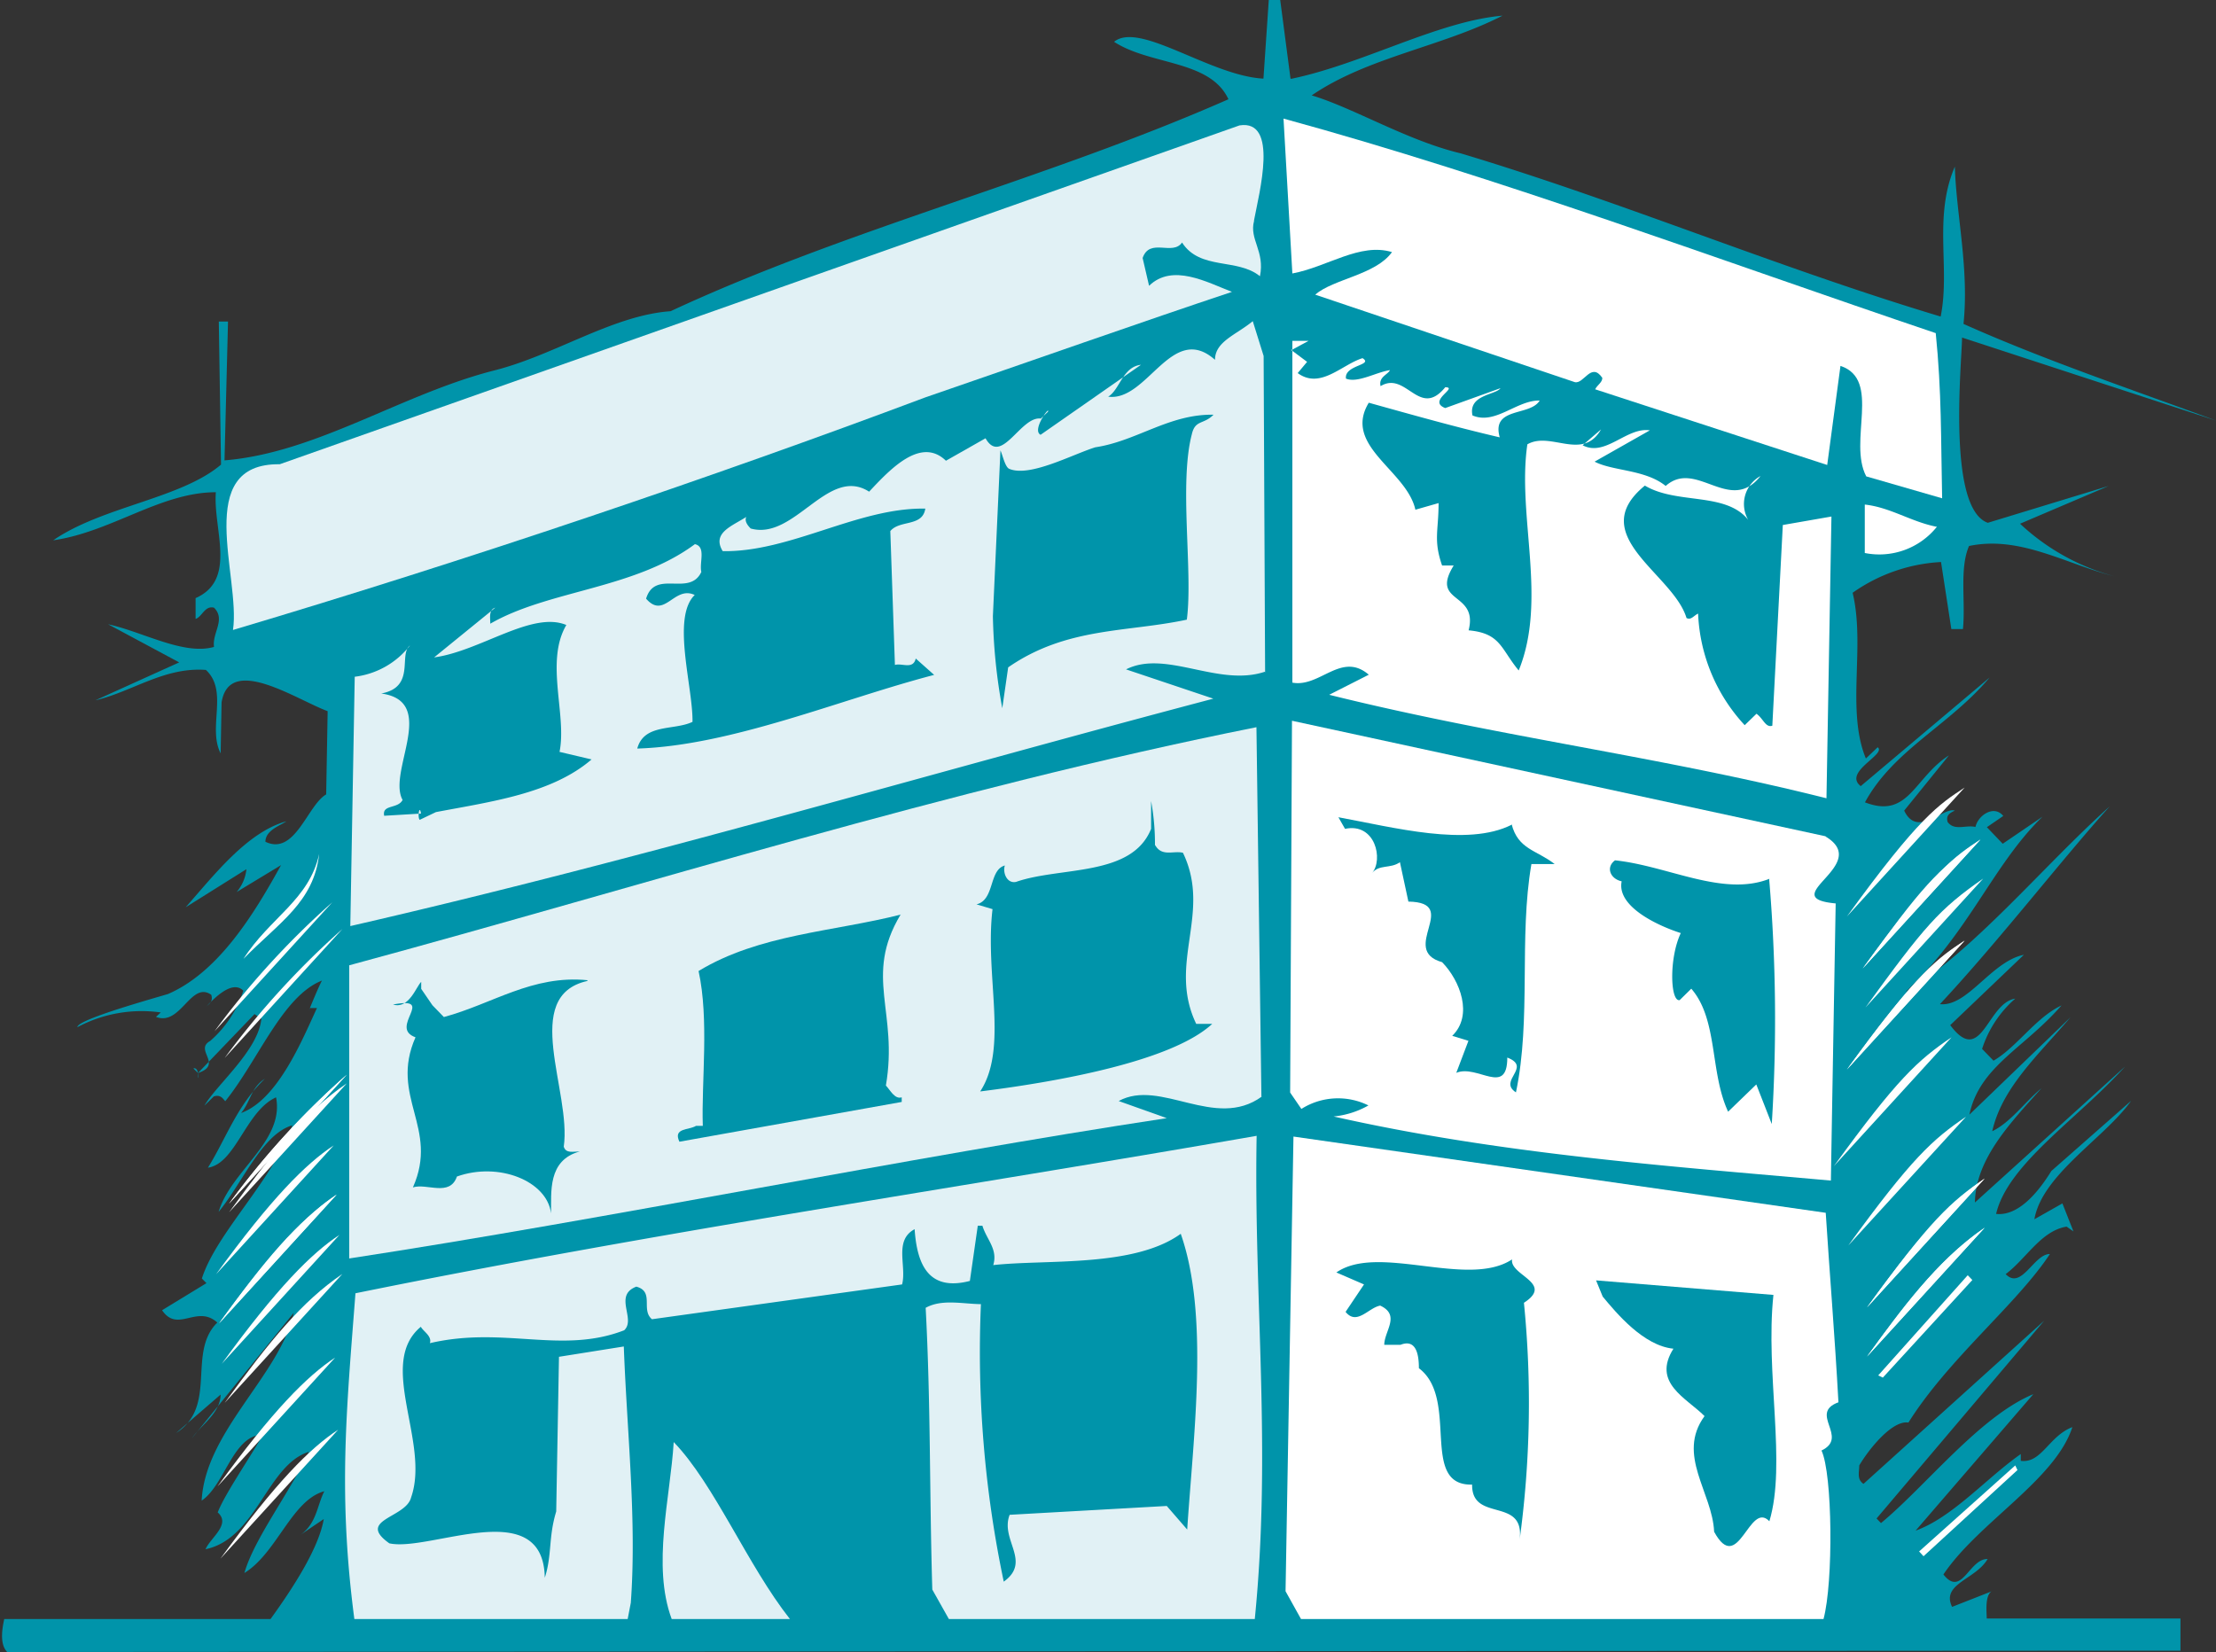
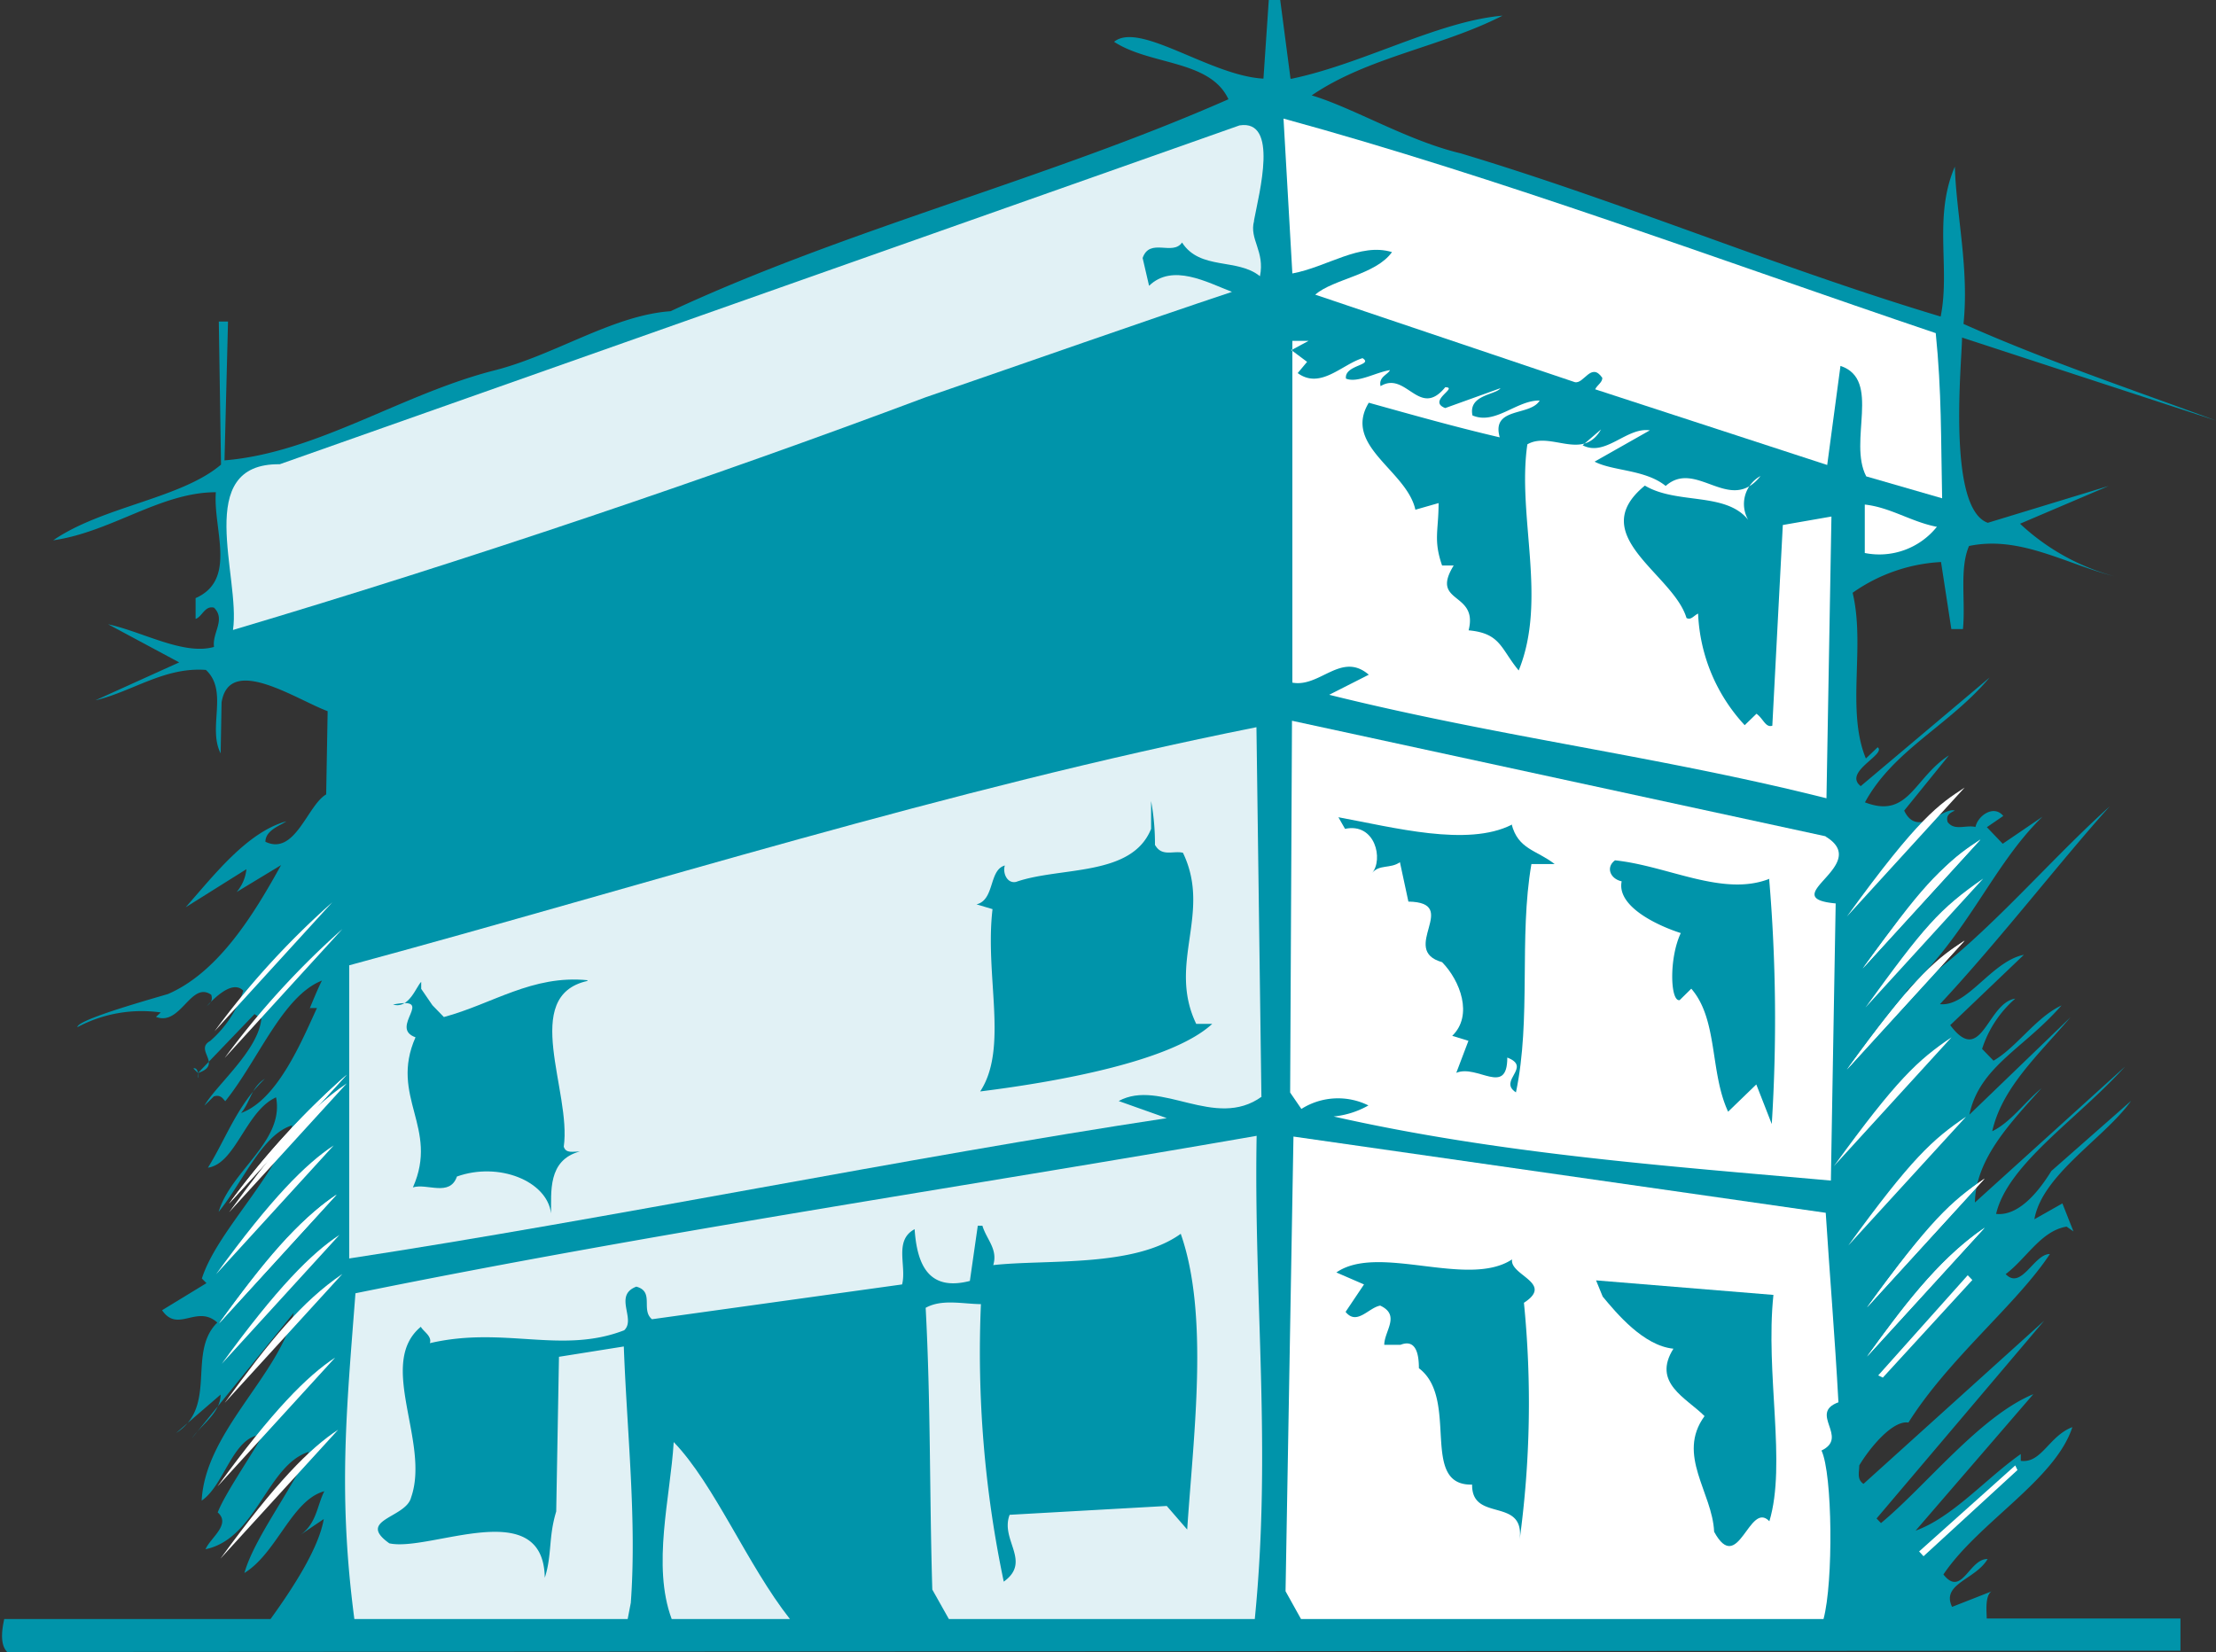
<svg xmlns="http://www.w3.org/2000/svg" id="Layer_1" data-name="Layer 1" viewBox="0 0 120.32 89.71">
  <rect x="0" y="0" width="120.32" height="89.71" fill="#333333" stroke="none" />
  <path d="M969.22,483.28c3.9-.81,7.95-3.12,11.47-3.43-3.29,1.69-7.32,2.25-10.36,4.33,2.25.67,5.22,2.47,8.1,3.15,8.85,2.66,17.19,6.2,26.05,8.86.53-2.62-.41-5.4.77-8.14.08,2.64.78,5.53.47,8.54,4.48,2,9.1,3.54,13.71,5.25l-13.79-4.51c0,1.26-.84,9.27,1.4,10.06l6.56-2-4.81,2.05a12.11,12.11,0,0,0,5.1,2.85c-2.63-.67-5.11-2.22-7.87-1.64-.53,1.24-.18,3-.33,4.51l-.63,0-.56-3.64a9.16,9.16,0,0,0-4.8,1.67c.7,2.9-.36,6.39.72,9l.64-.61c.5.38-1.9,1.34-.92,2.11l7-5.9c-2.18,2.6-5.22,3.93-6.77,6.78,2.37.92,2.66-1.33,4.56-2.55l-2.43,3c.72,1.52,2.13-.22,2.75,0-.25.12-.5.24-.39.62.37.5,1,.14,1.51.27.13-.62,1-1.23,1.51-.6l-.89.61.86.9,2.16-1.47c-2.68,2.59-4,6.32-7.44,9.52,3.68-2.19,7.52-6.89,11.09-10.08-2.56,2.83-6,7.29-9.22,10.74,1.5.16,2.8-2.33,4.56-2.68l-4,3.82c1.71,2.29,2-1.21,3.53-1.44a6.09,6.09,0,0,0-1.8,2.73l.62.64c1.27-.74,2.3-2.35,3.69-3-2.05,2.35-4.45,3.31-5,5.93l5.49-5.29c-1.79,2.1-3.71,3.82-4.25,6.19,1-.48,1.78-1.6,2.67-2.33-1.66,1.85-3.57,3.82-3.61,6.2l8.15-7.38c-2.56,2.84-6.36,5.28-7,8,1.38.15,2.54-1.59,3-2.33l4.33-3.81c-1.41,2-4.83,4-5.25,6.43l1.52-.86.6,1.52-.37-.26c-1.39.23-2.17,1.72-3.31,2.58.86.89,1.53-1.1,2.4-1.09-1.8,2.73-5.49,5.67-7.68,9.15-.88-.14-2.16,1.46-2.67,2.33,0,.38-.14.75.23,1l9.81-8.86L1001,561.46l.24.25c2.42-2,5.37-5.8,8.27-7l-6.39,7.41c2-.72,3.81-2.82,5.71-4.16v.37c1.13.15,1.53-1.35,2.8-1.83-.93,2.87-5.11,5.18-7,8,1,1.27,1.39-.86,2.4-.84-.65,1.12-2.54,1.34-1.93,2.6l2.14-.84c-.38.25-.25,1.22-.26,1.47l10.52,0,0,1.75h-5.32l-112.68.07c-.44-.45-.25-1.36-.16-1.79H913.8c1.16-1.61,2.61-3.8,2.89-5.43l-1.27.86c.89-.62.91-1.62,1.3-2.37-1.77.48-2.57,3.35-4.34,4.44.53-1.87,2.45-4.34,3.5-6.58-2.27.71-2.84,4.71-5.61,5.29.26-.62,1.4-1.35.66-2,.39-1,1.68-2.86,2.46-4.22-1.63,0-2.06,2.72-3.33,3.58.19-3.76,4.26-6.83,5-10.2l-5.52,6.8c.52-.74,1.53-1.35,1.55-2.36l-2.42,2.09c2.28-1.46.58-4.37,2.24-6-1.11-1-2.15.59-3-.67l2.41-1.47-.25-.25c.8-2.5,3.86-5.33,4.91-8.32-1.64.48-2.68,3.09-4,4.7.67-2.25,3.58-3.83,3.12-6.22-1.64.73-2.19,3.6-3.7,3.82,1-1.61,1.56-3.35,3.09-4.83-.76.49-.77,1.24-1.29,1.86,2-.72,3.33-4,4.12-5.7h-.38c-.26.63.39-1,.65-1.49-2.14.84-3.46,4.33-5.25,6.55-.12-.12-.24-.38-.62-.26l-.51.5c.64-1.12,2.93-3,3.09-4.72l-.37-.25-3.07,3.2c0,.76.13-.37-.25-.25l.25.25c1.39-.47-.23-1.25.66-1.74a6.09,6.09,0,0,0,1.8-2.73c-.61-.63-1.64.48-2,.85.13-.13.38-.25.26-.63-1.11-.77-1.66,1.73-3,1.2l.26-.24a7.43,7.43,0,0,0-4.53.8c0-.38,3.28-1.32,4.92-1.8,2.78-1.2,4.72-4.43,6.14-7l-2.41,1.46a2.28,2.28,0,0,0,.53-1.24l-3.3,2.07c1.53-1.73,3.33-4.08,5.47-4.67-.37.25-1.13.49-1.14,1.11,1.61.78,2.29-2,3.3-2.57l.08-4.52c-1.74-.65-5.34-3.1-5.76-.47l-.05,2.76c-.72-1.4.44-3.38-.8-4.53-2.25-.17-4,1.18-6,1.65l4.55-2.06-3.86-2.07c1.88.41,4.11,1.7,5.75,1.23-.11-.76.65-1.49,0-2.13-.5-.13-.64.49-1,.61l0-1.13c2.27-1,.94-3.75,1.1-5.75-3,0-5.68,2.16-8.83,2.61,2.67-1.84,6.94-2.26,9.11-4.11l-.12-7.77h.5L911.3,504c5-.41,9.59-3.59,14.63-4.88,3.28-.82,6.45-3,9.59-3.22,9.6-4.47,20.44-7.17,30.29-11.51-1-2.15-4.23-1.83-6.21-3.12,1.38-1.13,5.23,1.85,8.11,2L968,479h.62l.56,4.27Z" transform="translate(-899.11 -479)" style="fill:#0094aa" />
  <path d="M1004.21,497.06c.33,3.25.28,5.77.35,9l-4.12-1.19c-1-1.9.84-5.26-1.4-6l-.72,5.38-12.6-4.11c.13-.25.39-.37.39-.62-.61-.89-1,.36-1.5.23L970.52,495c1-.86,3.28-1.07,4.17-2.31-1.74-.53-3.52.81-5.41,1.16l-.48-8.41c11.73,3.21,23.69,7.69,35.41,11.65Z" transform="translate(-899.11 -479)" style="fill:#fff" />
  <path d="M967.2,491c-.27,1,.6,1.64.32,3-1.23-1-3.25-.31-4.23-1.83-.51.74-1.75-.28-2.14.84l.35,1.51c1.27-1.23,3.13-.2,4.5.33-4.66,1.55-11.1,3.82-16.65,5.73-11.48,4.31-24.85,8.84-37.59,12.63.43-2.87-2.22-9.06,2.54-9l52.11-18.4c2.14-.34,1.07,3.65.79,5.15Z" transform="translate(-899.11 -479)" style="fill:#e1f1f5" />
-   <path d="M967.78,515.48c-2.52.84-5.37-1.22-7.53-.13l4.74,1.59c-15.62,4.12-31.12,8.74-46.86,12.35l.24-13.54a4.48,4.48,0,0,0,3-1.7c-.64.49.33,2.26-1.56,2.61,3.13.43.31,4.26,1.16,5.78-.26.5-1.13.23-1,.86l2-.12c-.09-.54-.2.22-.07.34l.88-.42c3-.57,6.29-1,8.45-2.86l-1.74-.41c.41-2-.8-4.9.37-6.89-1.87-.78-4.67,1.42-7.18,1.76L926,512c-.38.11-.26.62-.27.87,3.17-1.83,7.81-1.87,11.11-4.32.62.14.23,1,.35,1.51-.65,1.37-2.51-.17-3,1.45,1,1.15,1.52-.73,2.64-.2-1.27,1.23-.09,5-.12,6.89-1,.48-2.63.08-3,1.45,5.14-.16,11.08-2.69,16.12-4l-1-.89c-.14.62-.76.23-1.13.35l-.25-7.27c.51-.62,1.75-.22,1.9-1.22-3.64-.07-7.32,2.37-11,2.31-.61-1,.53-1.37,1.28-1.86-.12.25.12.51.24.63,2.38.67,4.2-3.43,6.43-2,1.15-1.23,2.81-3,4.17-1.68l2.15-1.22c.86,1.52,1.91-1.22,3-1.07l.39-.37c.13-.37-.9,1-.4,1.25l5.45-3.8c-1,.11-1.15,1.36-1.78,1.73,2.13.29,3.46-4.08,5.8-2,0-1,1.16-1.36,2.05-2.1l.59,1.89.08,17.18Z" transform="translate(-899.11 -479)" style="fill:#e1f1f5" />
  <path d="M969.21,498l.87.65-.51.61c1.23.9,2.39-.46,3.52-.81.62.39-1,.36-.9,1.11.63.26,1.64-.35,2.39-.46-.12.25-.63.37-.51.87,1.39-.85,2.1,1.79,3.51.06.75,0-1,.74,0,1.13l3-1.08c-.25.37-1.76.35-1.52,1.48,1.24.53,2.39-.83,3.65-.81-.52.87-2.64.33-2.17,2-2.37-.55-4.74-1.22-7.11-1.88-1.43,2.35,2.06,3.67,2.53,5.81l1.26-.36c0,1.51-.29,2,.19,3.39l.63,0c-1.3,2.1,1.35,1.4.81,3.52,1.75.16,1.74,1,2.72,2.18,1.57-3.86-.1-8.4.47-12.28,1.26-.73,3,.93,4-.81l-1,.86c1.24.65,2.39-1,3.65-.81l-3,1.7c1,.52,2.75.42,3.86,1.32,1.66-1.48,3.49,1.57,5.15-.54a1.73,1.73,0,0,0-.67,2.38c-1.22-1.53-3.87-.82-5.61-1.86-3.3,2.7,1.55,4.79,2.26,7.19.25.13.38-.12.63-.24a9.48,9.48,0,0,0,2.53,6.06l.64-.62c.37.26.49.77.86.65l.57-10.9,2.64-.46-.27,15.3c-9.11-2.29-17.74-3.32-27-5.62l2.15-1.09c-1.49-1.28-2.65.71-4.15.43l0-18.56.88,0-.89.48Z" transform="translate(-899.11 -479)" style="fill:#fff" />
  <path d="M965,501.52c-.54.55-1,.26-1.18,1.07-.7,2.68.07,7.47-.27,10.06-3.27.7-6.52.39-9.7,2.59l-.32,2.22a30.6,30.6,0,0,1-.51-5l.41-9c.11.22.25.91.48,1,1.11.47,3.42-.78,4.67-1.17,2.26-.34,4-1.81,6.42-1.77Z" transform="translate(-899.11 -479)" style="fill:#0094aa" />
  <path d="M1004.28,507.6a4,4,0,0,1-3.92,1.43l0-2.63c1.38.15,2.49.92,3.87,1.2Z" transform="translate(-899.11 -479)" style="fill:#fff" />
  <path d="M998.22,524.42c2.6,1.55-2.82,3.33.56,3.64-.08,4.64-.19,10.78-.26,15.05-8.89-.79-18-1.45-27-3.48a4.77,4.77,0,0,0,1.89-.6,3.72,3.72,0,0,0-3.64.19l-.61-.89.1-20.19,29,6.28Z" transform="translate(-899.11 -479)" style="fill:#fff" />
  <path d="M967.62,538.55c-2.54,1.84-5.5-1-7.77.24l2.61.93c-14.08,2.13-30.44,5.49-44.39,7.62l0-15.92c16.13-4.36,32.52-9.59,49.26-12.93l.27,20.06Z" transform="translate(-899.11 -479)" style="fill:#e1f1f5" />
  <path d="M961.84,524.91c.37.63,1,.27,1.5.4,1.58,3.29-.86,6,.72,9.29l.87,0c-2.16,2-8.2,3.12-12.6,3.67,1.55-2.36.24-6.27.67-9.9l-.87-.26c1-.24.66-1.87,1.54-2.11-.13.38.11,1,.61.89,2.4-.84,6.28-.26,7.33-2.88l0-1.51a12.81,12.81,0,0,1,.21,2.39Z" transform="translate(-899.11 -479)" style="fill:#0094aa" />
  <path d="M981.18,523.74c.35,1.39,1.35,1.41,2.34,2.18l-1.26,0c-.69,4,0,8.41-.84,12.4-1-.64.9-1.36-.47-1.89,0,2.13-1.63.35-2.77.83l.66-1.74-.88-.27c1.15-1.11.43-3-.55-4-2.37-.67,1.06-3.24-1.83-3.29l-.46-2.14c-.51.37-1.13.1-1.52.6.64-.74.18-2.76-1.46-2.41l-.36-.63c3,.55,7,1.62,9.4.41Z" transform="translate(-899.11 -479)" style="fill:#0094aa" />
  <path d="M995.17,526.75a90.62,90.62,0,0,1,.14,13.29l-.84-2.15-1.53,1.48c-1-2.15-.54-5-2-6.68l-.63.62c-.51.11-.59-2.27.06-3.64-1.25-.4-3.49-1.44-3.21-2.81-.63-.14-.87-.77-.36-1.14,2.88.3,5.86,2,8.39,1Z" transform="translate(-899.11 -479)" style="fill:#0094aa" />
-   <path d="M912.33,531.07c1.42-2.23,3.57-3.2,4.11-5.7-.29,2.63-2.19,3.73-4.11,5.7Z" transform="translate(-899.11 -479)" style="fill:#fff" />
-   <path d="M948,528.68c-2,3.35-.1,5.27-.79,9.27.24.25.48.76.86.64v.25L936,541c-.36-.76.51-.62.9-.86h.37c-.08-2.39.35-5.77-.23-8.41,3.3-2,7.31-2.13,11-3.07Z" transform="translate(-899.11 -479)" style="fill:#0094aa" />
  <path d="M931,532.27c-3.65.82-.85,6-1.28,9,.12.38.5.26.87.26-1.76.47-1.54,2.23-1.56,3.36-.22-1.76-2.84-2.81-5.11-2-.39,1.12-1.63.35-2.39.59,1.44-3.24-1.29-4.91.14-8.15-1.49-.53,1.17-2.24-1.22-1.78.87.27,1.27-1,1.53-1.23v.38l.61.89.62.64c2.64-.71,4.8-2.3,7.8-2Z" transform="translate(-899.11 -479)" style="fill:#0094aa" />
  <path d="M967.34,540.68c-.16,8.9.82,17-.1,26.24H950.63l-.9-1.6c-.16-5.39-.08-10-.36-15.3.88-.49,2-.21,3-.2a60.5,60.5,0,0,0,1.24,15.07c1.53-1.1-.21-2.26.32-3.63l8.53-.48,1.11,1.28c.34-5.14,1.2-11.64-.35-16.06-2.54,1.84-7.3,1.38-10.18,1.7.26-.87-.36-1.38-.59-2.14h-.25l-.43,3c-2.27.59-2.87-.93-3-2.81-1.14.61-.42,2-.68,3l-13.58,1.89c-.62-.51.15-1.5-.85-1.77-1.26.48,0,1.76-.66,2.37-3.41,1.32-6.52-.24-10.55.7.13-.38-.36-.64-.49-.89-2.41,2,.52,6.28-.53,9.27-.28,1.12-3,1.2-1.18,2.49,2.21.48,8.36-2.68,8.44,1.87.4-1.25.19-2.19.62-3.6l.15-8.4,3.52-.56c.17,4.64.71,9.41.38,13.92l-.17.88H918.35c-.89-6.79-.43-11.3.06-17.69,16.48-3.35,32.58-5.7,48.93-8.55Z" transform="translate(-899.11 -479)" style="fill:#e1f1f5" />
  <path d="M998.24,544.86c.19,3,.5,6.78.69,10.29-1.64.6.6,1.89-.92,2.62.6,1.26.65,7.15.11,9.15H969.75l-.84-1.51.43-24.69,28.9,4.14Z" transform="translate(-899.11 -479)" style="fill:#fff" />
  <path d="M1000.48,552.67c1.8-2.48,3.75-5.19,6.39-7l-6.39,7Z" transform="translate(-899.11 -479)" style="fill:#fff" />
  <path d="M981.85,549.71a55,55,0,0,1-.23,12.91c.3-2.37-2.61-.92-2.58-3-2.88.07-.67-4.65-2.89-6.32,0-.63-.1-1.63-1-1.27l-.88,0c0-.75.9-1.61-.22-2.13-.63.11-1.27,1.1-1.88.34l1-1.49-1.5-.65c2.29-1.59,7.13.88,9.54-.71-.14.88,2.36,1.29.59,2.39Z" transform="translate(-899.11 -479)" style="fill:#0094aa" />
  <polygon points="106.84 69.25 107.09 69.51 102.23 74.81 101.98 74.69 106.84 69.25 106.84 69.25" style="fill:#fff" />
  <path d="M995.4,549.32c-.45,4.26.72,9.17-.22,12.29-1.1-1.15-1.68,3-3,.57-.09-2.13-2.06-4.17-.52-6.28-1-1-2.86-1.8-1.69-3.66-1.63-.16-3.1-1.94-3.84-2.83l-.36-.88,9.64.79Z" transform="translate(-899.11 -479)" style="fill:#0094aa" />
  <path d="M942,566.92h-6.42c-1.08-2.91-.07-6.61.11-9.61,2.21,2.29,4,6.68,6.31,9.61Z" transform="translate(-899.11 -479)" style="fill:#dff0f5" />
  <polygon points="109.42 79.58 109.54 79.83 104.44 84.51 104.2 84.25 109.42 79.58 109.42 79.58" style="fill:#fff" />
  <path d="M1000.48,552.67c2.48-3.41,4.19-5.49,6.39-7" transform="translate(-899.11 -479)" style="fill:#fff" />
  <path d="M911.31,555.18c2.48-3.41,4.18-5.49,6.39-7" transform="translate(-899.11 -479)" style="fill:#fff" />
  <path d="M911,550.87c2.47-3.41,4.18-5.49,6.39-7" transform="translate(-899.11 -479)" style="fill:#fff" />
  <path d="M911.55,544.83c2.47-3.4,4.18-5.49,6.39-7" transform="translate(-899.11 -479)" style="fill:#fff" />
  <path d="M911.55,544.36a44.15,44.15,0,0,1,6.39-7" transform="translate(-899.11 -479)" style="fill:#fff" />
  <path d="M910.76,535a44.66,44.66,0,0,1,6.39-7" transform="translate(-899.11 -479)" style="fill:#fff" />
  <path d="M911.31,536.45a45.24,45.24,0,0,1,6.39-7" transform="translate(-899.11 -479)" style="fill:#fff" />
  <path d="M1000.48,550c2.48-3.41,4.19-5.49,6.39-7" transform="translate(-899.11 -479)" style="fill:#fff" />
  <path d="M1000.48,550c3.43-4.73,4.56-5.76,6.39-7" transform="translate(-899.11 -479)" style="fill:#fff" />
  <path d="M999.46,546.64c3.44-4.73,4.57-5.76,6.4-7" transform="translate(-899.11 -479)" style="fill:#fff" />
  <path d="M998.68,542.33c3.43-4.73,4.56-5.76,6.39-7" transform="translate(-899.11 -479)" style="fill:#fff" />
  <path d="M999.39,537.08c3.43-4.73,4.56-5.76,6.39-7" transform="translate(-899.11 -479)" style="fill:#fff" />
  <path d="M999.39,537.08c3.92-5.41,5-6.09,6.39-7" transform="translate(-899.11 -479)" style="fill:#fff" />
  <path d="M1000.25,531.59c3.92-5.4,5-6.09,6.39-7" transform="translate(-899.11 -479)" style="fill:#fff" />
  <path d="M999.39,528.77c3.92-5.41,5-6.09,6.39-7" transform="translate(-899.11 -479)" style="fill:#fff" />
  <path d="M1000.25,531.59c3.19-4.4,4-5.34,6.39-7" transform="translate(-899.11 -479)" style="fill:#fff" />
  <path d="M1000.4,533.71c3.2-4.41,4-5.34,6.39-7" transform="translate(-899.11 -479)" style="fill:#fff" />
  <path d="M911,550.87c3-4.13,4.86-6,6.39-7" transform="translate(-899.11 -479)" style="fill:#fff" />
  <path d="M911.15,553.06c3-4.13,4.87-6,6.39-7" transform="translate(-899.11 -479)" style="fill:#fff" />
  <path d="M911.08,563.64c3-4.13,4.86-6,6.39-7" transform="translate(-899.11 -479)" style="fill:#fff" />
  <path d="M910.92,559.72c3-4.13,4.87-6,6.39-7" transform="translate(-899.11 -479)" style="fill:#fff" />
  <path d="M910.84,548.2c3-4.13,4.87-6,6.39-7" transform="translate(-899.11 -479)" style="fill:#fff" />
  <path d="M911.55,544.36a42.67,42.67,0,0,1,6.39-7" transform="translate(-899.11 -479)" style="fill:#fff" />
</svg>